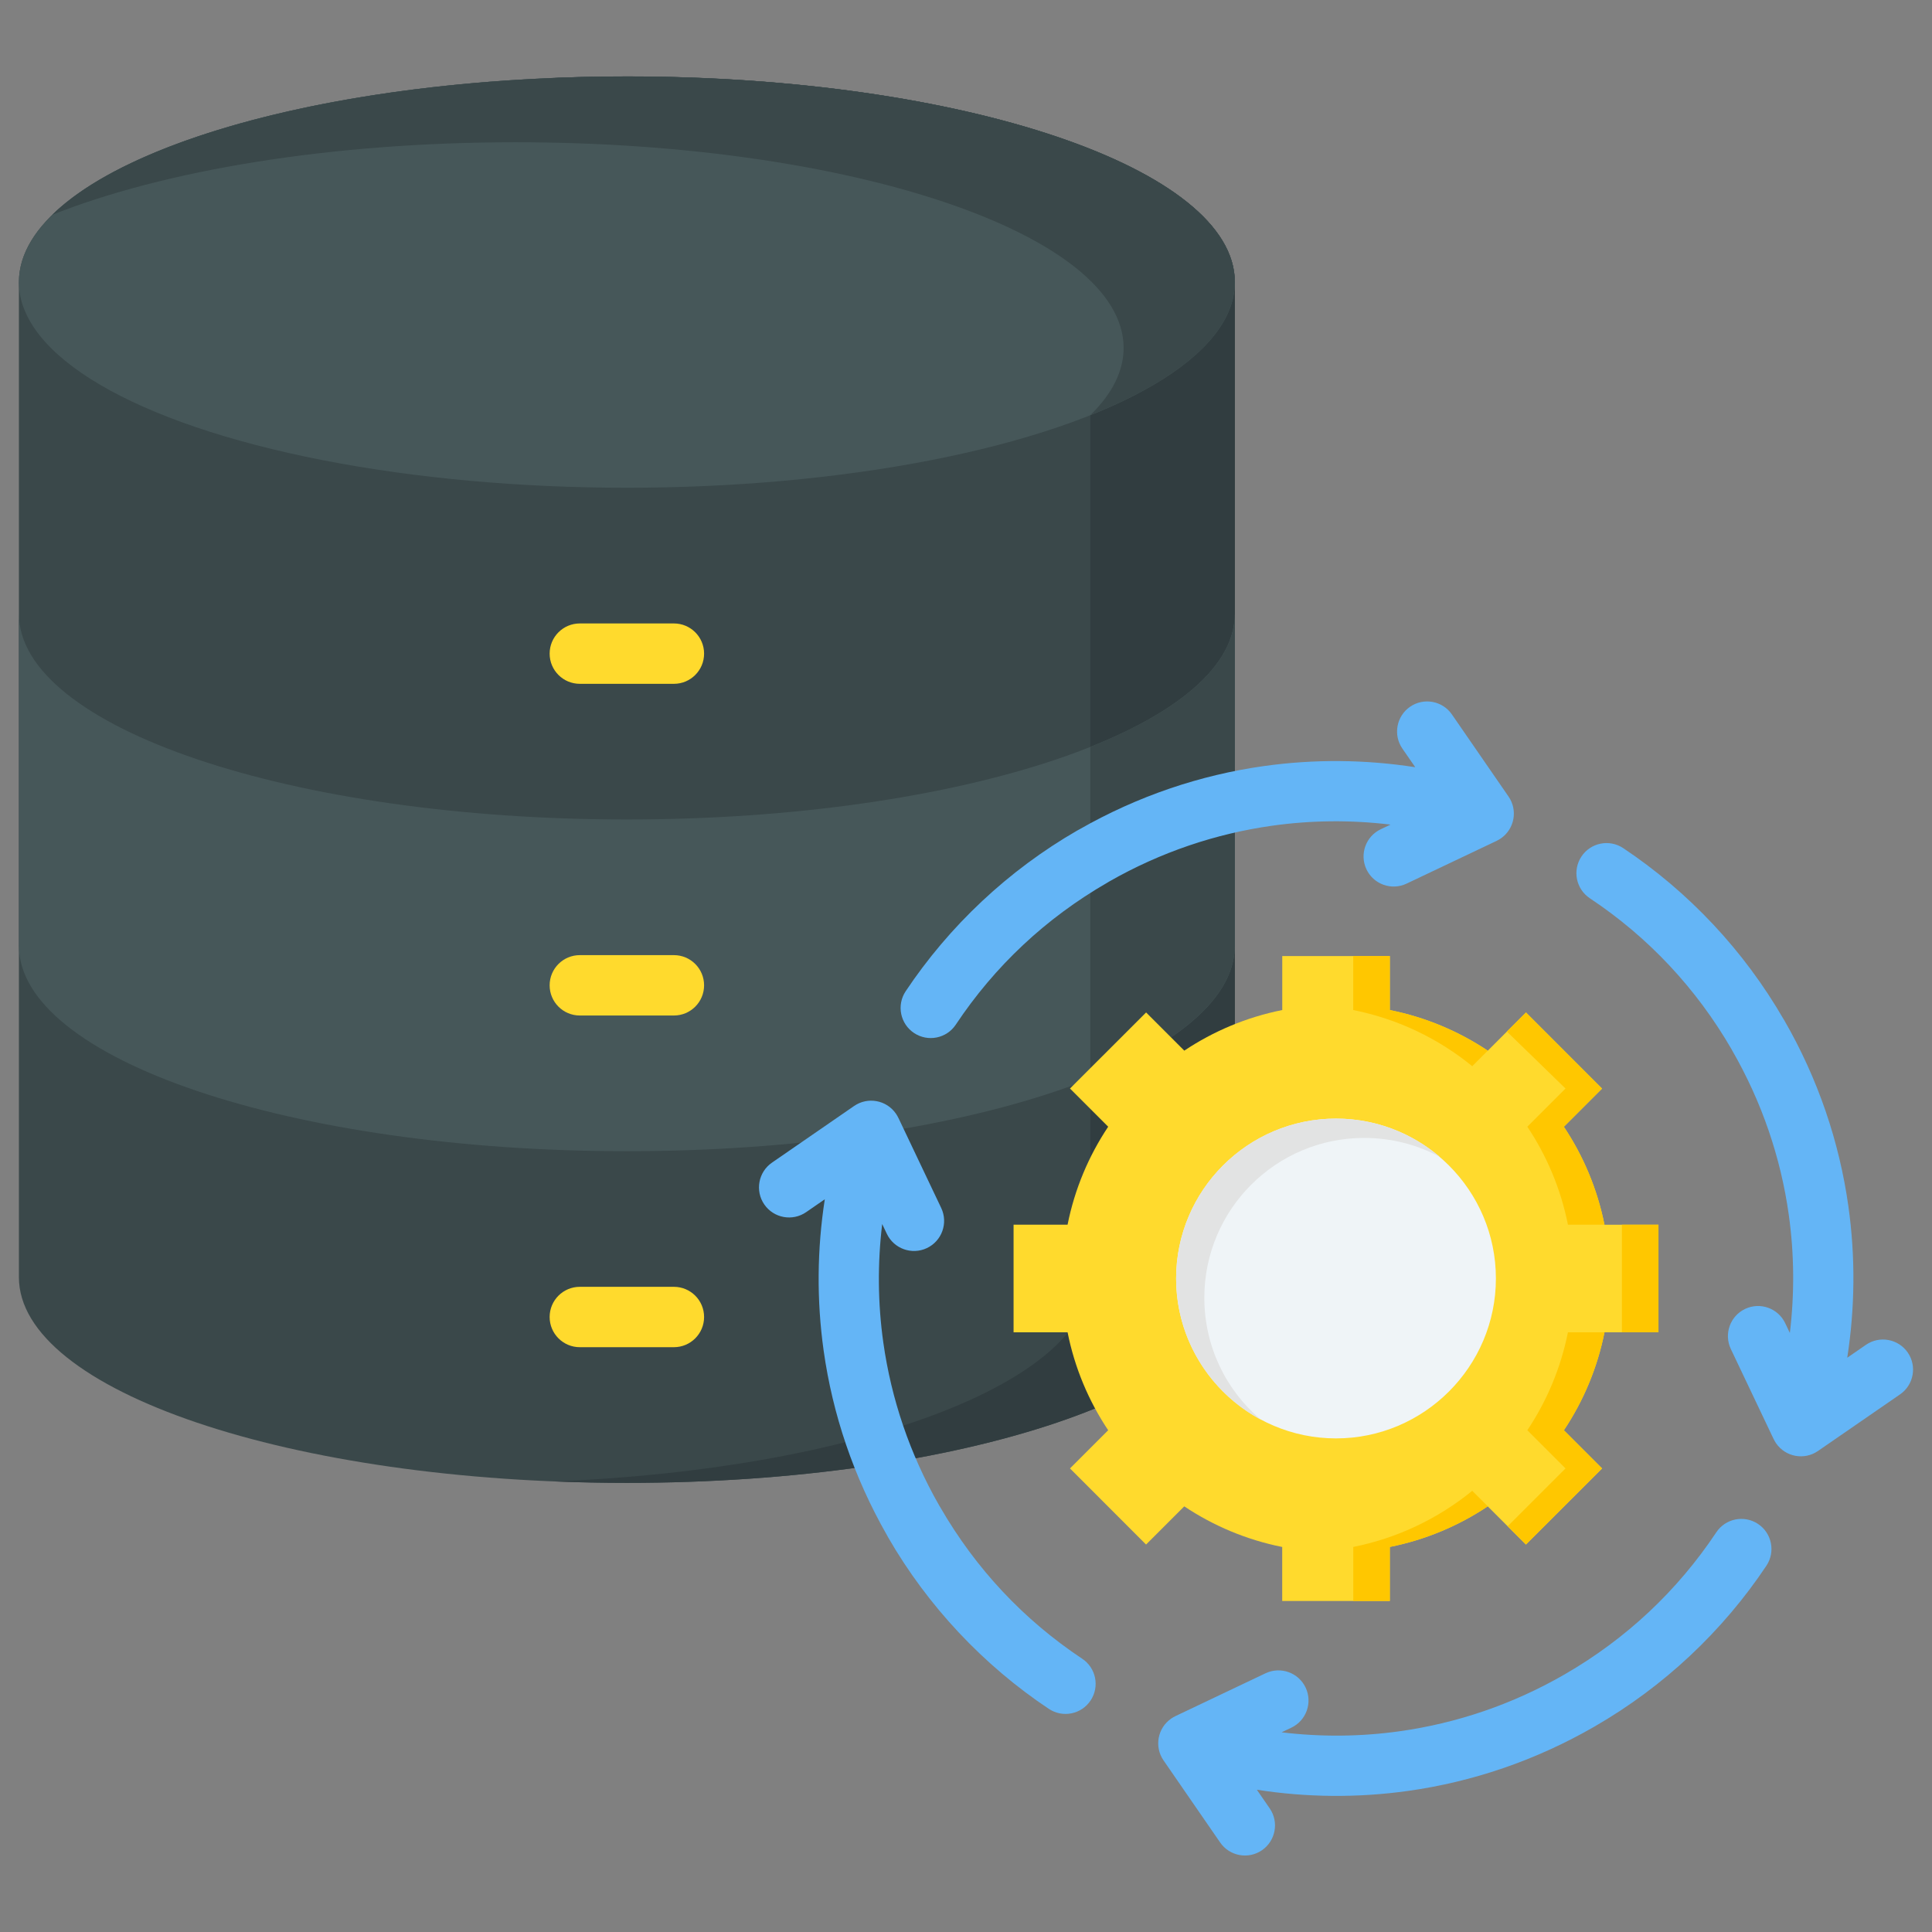
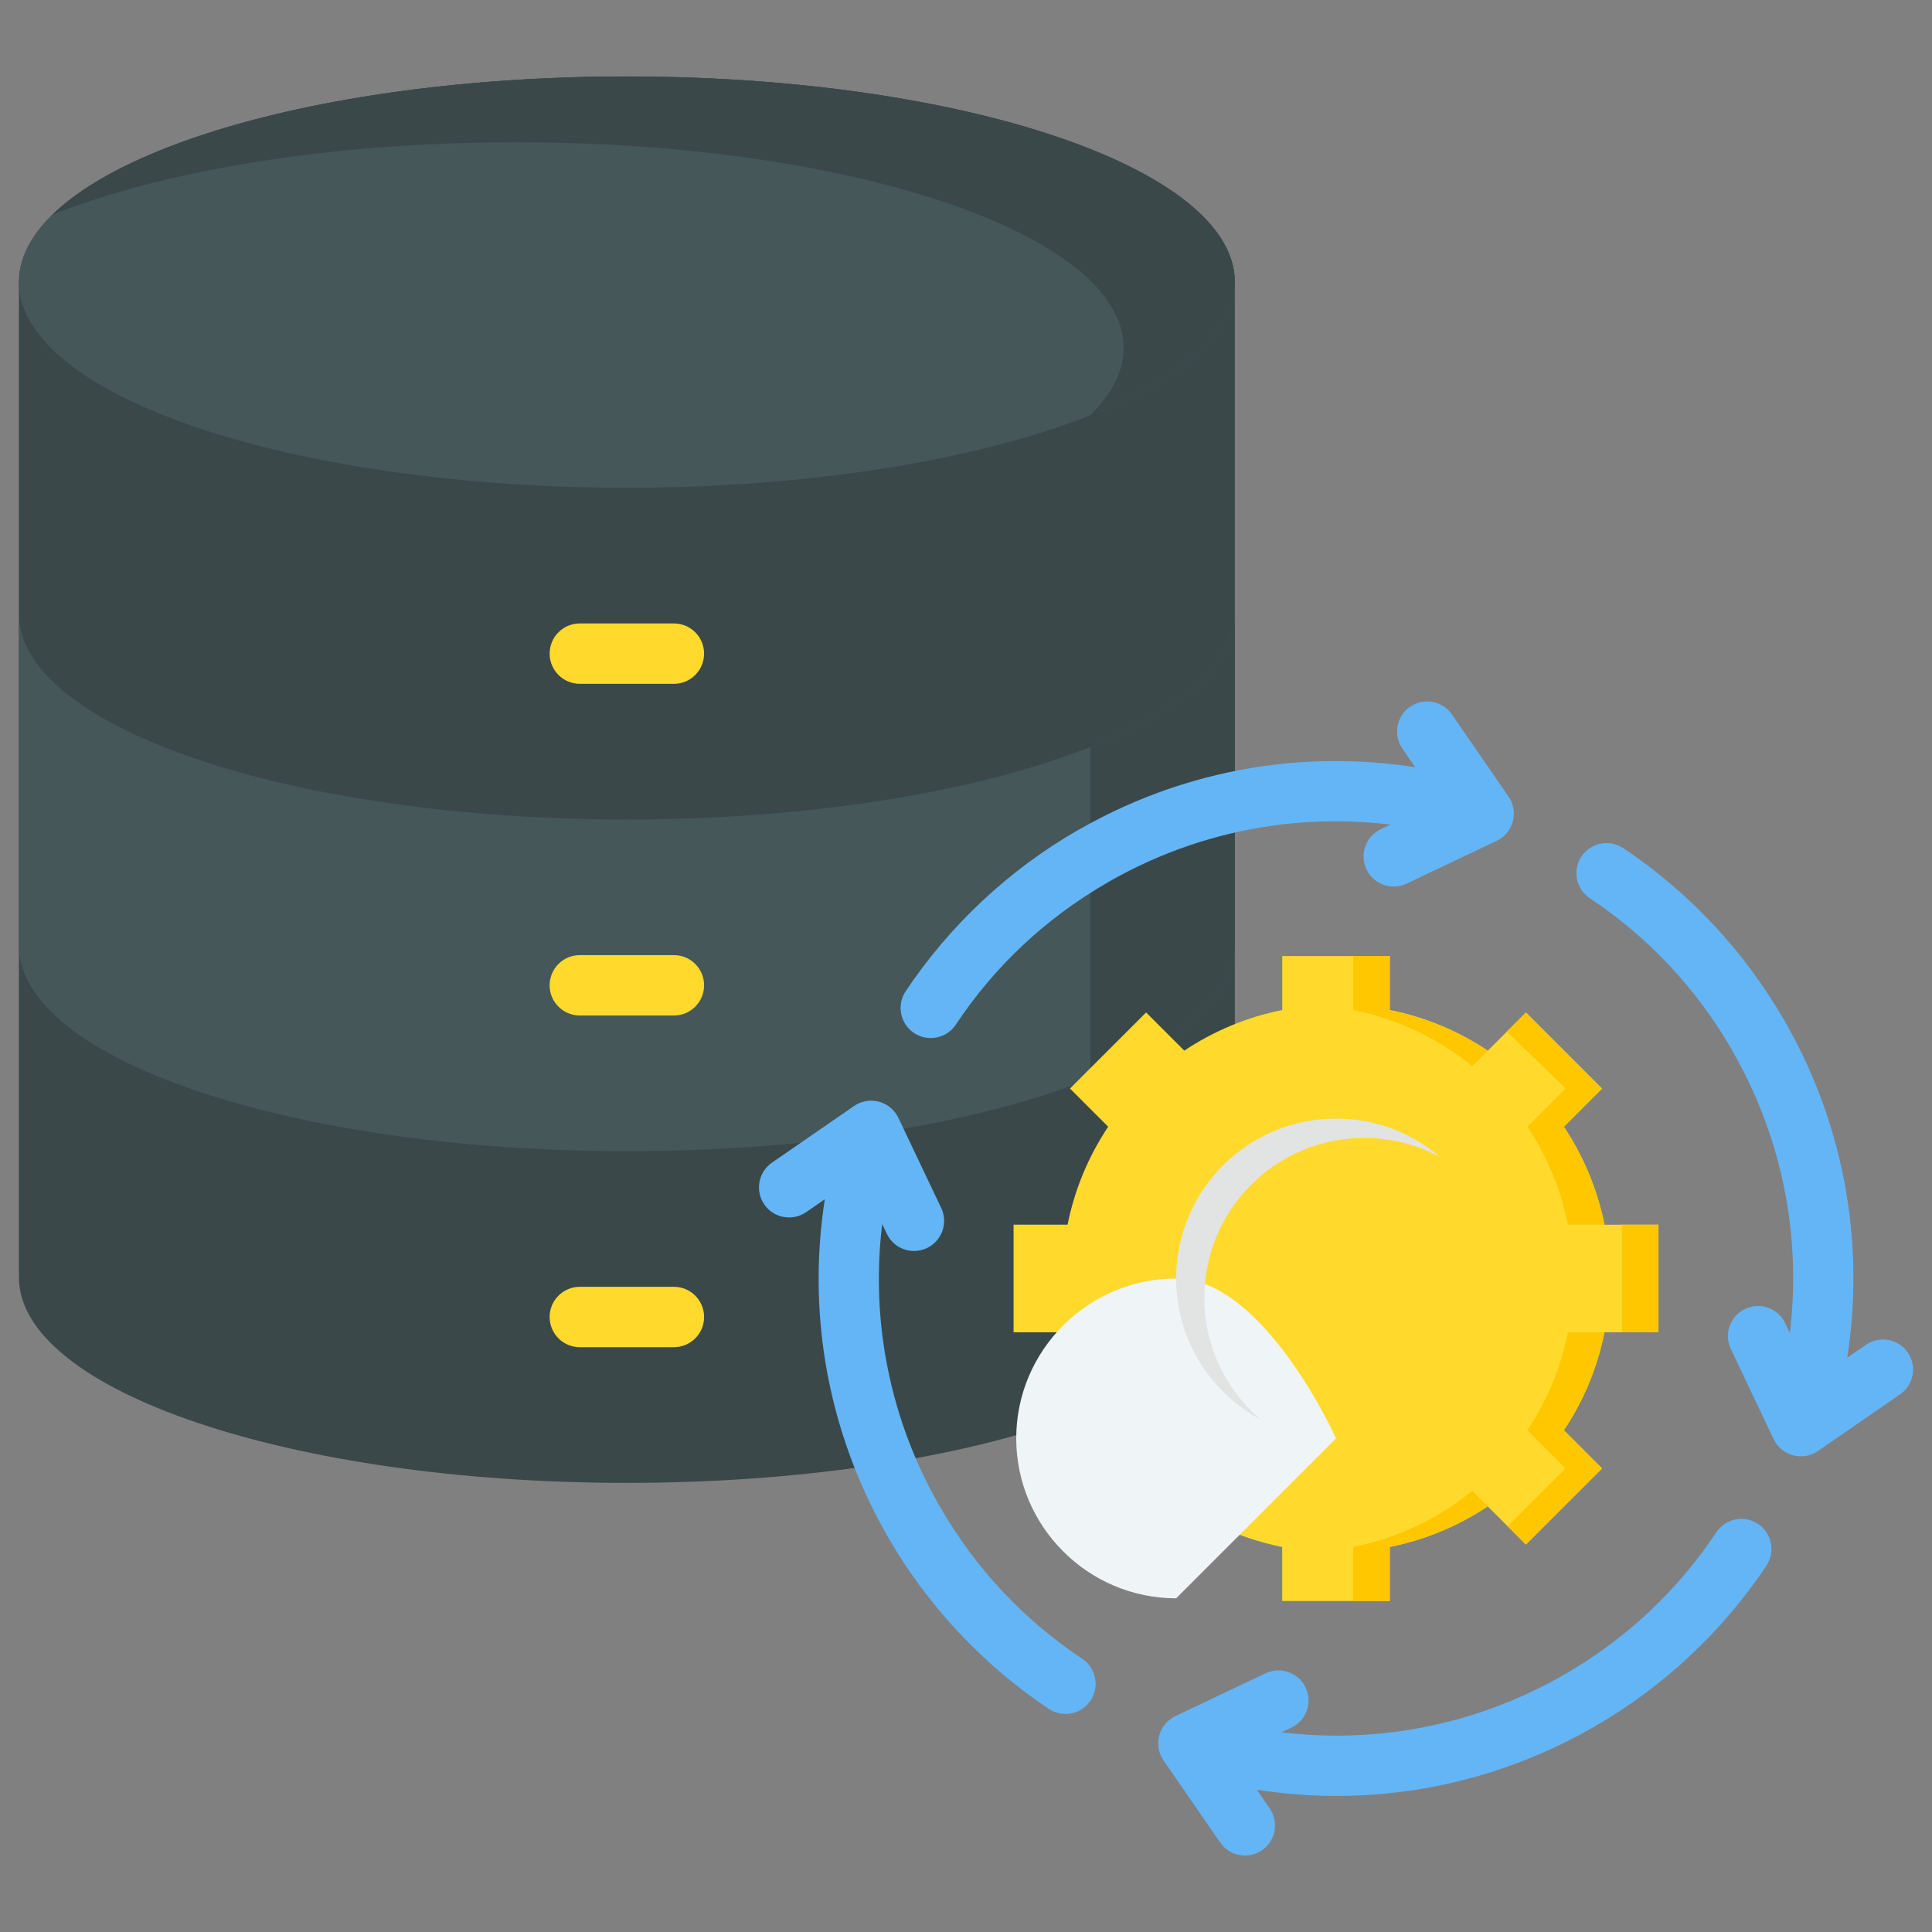
<svg xmlns="http://www.w3.org/2000/svg" id="Layer_1" enable-background="new 0 0 512 512" viewBox="0 0 512 512">
  <rect x="0" y="0" width="512" height="512" fill="#808080" stroke="none" />
  <g clip-rule="evenodd" fill-rule="evenodd">
    <g>
      <path d="m327.24 338.48c0 30.1-72.13 54.5-161.11 54.5s-161.12-24.4-161.12-54.5c0-49.59 0-214.13 0-263.71 0-30.1 72.13-54.5 161.12-54.5 88.98 0 161.11 24.4 161.11 54.5z" fill="#3a484a" />
-       <path d="m327.24 338.48c0 30.1-72.13 54.5-161.11 54.5-6.48 0-12.87-.13-19.15-.39 79.95-3.2 141.97-26.21 141.97-54.12 0-49.59 0-214.13 0-263.71 0-27.91-62.01-50.91-141.97-54.12 6.28-.25 12.67-.39 19.15-.39 88.98 0 161.11 24.4 161.11 54.5z" fill="#313d40" />
      <path d="m5.01 162.67v87.91c0 30.1 72.13 54.5 161.12 54.5 88.98 0 161.11-24.4 161.11-54.5 0-28.48 0-59.42 0-87.91 0 30.1-72.13 54.5-161.11 54.5s-161.12-24.4-161.12-54.5z" fill="#465759" />
      <path d="m288.94 285.84c23.88-9.51 38.3-21.82 38.3-35.27 0-28.48 0-59.42 0-87.91 0 13.45-14.42 25.76-38.3 35.27z" fill="#3a484a" />
      <ellipse cx="166.13" cy="74.76" fill="#465759" rx="161.12" ry="54.5" />
      <path d="m166.13 20.26c88.98 0 161.11 24.4 161.11 54.5 0 13.45-14.42 25.77-38.3 35.27 5.71-5.59 8.83-11.58 8.83-17.83 0-30.1-72.13-54.5-161.12-54.5-49.21 0-93.26 7.47-122.81 19.23 21.83-21.34 81.76-36.67 152.29-36.67z" fill="#3a484a" />
      <path d="m178.59 341.02c4.42 0 8 3.58 8 8s-3.58 8-8 8h-24.93c-4.42 0-8-3.58-8-8s3.58-8 8-8zm0-175.8c4.42 0 8 3.58 8 8s-3.58 8-8 8h-24.93c-4.42 0-8-3.58-8-8s3.58-8 8-8zm0 87.9c4.42 0 8 3.58 8 8s-3.58 8-8 8h-24.93c-4.42 0-8-3.58-8-8s3.58-8 8-8z" fill="#ffda2d" />
    </g>
    <path d="m454.82 406.1c2.43-3.68 7.39-4.68 11.06-2.25 3.68 2.43 4.68 7.39 2.25 11.06-5.72 8.58-12.5 16.62-20.29 23.92-7.53 7.05-15.96 13.35-25.25 18.71-15.71 9.07-32.46 14.68-49.36 17.06-13.43 1.89-26.96 1.75-40.15-.3l3.4 4.93c2.5 3.62 1.59 8.59-2.03 11.09s-8.59 1.59-11.09-2.03l-15.01-21.76c-2.5-3.62-1.59-8.59 2.03-11.09.36-.25.74-.47 1.13-.65v-.01l23.88-11.35c3.99-1.88 8.74-.17 10.62 3.81 1.88 3.99.17 8.74-3.81 10.62l-2.57 1.22c10.37 1.25 20.93 1.18 31.42-.3 14.95-2.11 29.75-7.06 43.61-15.06 8.23-4.75 15.68-10.31 22.31-16.52 6.78-6.35 12.75-13.44 17.85-21.1zm39.66-49.7c3.62-2.5 8.59-1.59 11.09 2.03s1.59 8.59-2.03 11.09l-21.76 15.01c-3.62 2.5-8.59 1.59-11.09-2.03-.25-.36-.47-.74-.65-1.13h-.01l-11.35-23.88c-1.88-3.99-.17-8.74 3.81-10.62s8.74-.17 10.62 3.81l1.22 2.57c1.25-10.37 1.18-20.93-.3-31.42-2.1-14.93-7.05-29.71-15.06-43.58l.01-.01-.01-.02c-4.75-8.23-10.31-15.68-16.52-22.31-6.35-6.79-13.45-12.75-21.11-17.85-3.68-2.43-4.68-7.39-2.25-11.06 2.43-3.68 7.39-4.68 11.06-2.25 8.58 5.72 16.62 12.5 23.92 20.29 7.04 7.52 13.34 15.95 18.7 25.23l.01-.01c9.07 15.7 14.68 32.46 17.06 49.4 1.89 13.43 1.75 26.96-.3 40.15zm-122.83-158.01c-2.5-3.62-1.59-8.59 2.03-11.09s8.59-1.59 11.09 2.03l15.01 21.76c2.5 3.62 1.59 8.59-2.03 11.09-.36.25-.74.47-1.13.65v.01l-23.88 11.34c-3.99 1.88-8.74.17-10.62-3.81-1.88-3.99-.17-8.74 3.81-10.62l2.57-1.22c-10.37-1.25-20.93-1.18-31.42.3-14.8 2.09-29.45 6.96-43.19 14.82-.13.08-.26.16-.39.24-8.29 4.78-15.75 10.34-22.34 16.52-6.79 6.35-12.75 13.45-17.85 21.11-2.43 3.68-7.39 4.68-11.06 2.25-3.68-2.43-4.68-7.39-2.25-11.06 5.72-8.58 12.5-16.62 20.29-23.92 7.56-7.08 15.98-13.38 25.22-18.71.15-.09.31-.17.47-.25 15.59-8.92 32.18-14.45 48.93-16.81 13.43-1.89 26.96-1.75 40.15.3zm-158.01 122.84c-3.62 2.5-8.59 1.59-11.09-2.03s-1.59-8.59 2.03-11.09l21.76-15.01c3.62-2.5 8.59-1.59 11.09 2.03.25.36.47.74.65 1.13h.01l11.35 23.88c1.88 3.99.17 8.74-3.81 10.62-3.99 1.88-8.74.17-10.62-3.81l-1.22-2.57c-1.25 10.37-1.18 20.93.3 31.42 2.09 14.8 6.96 29.45 14.82 43.19l.24.39c4.78 8.29 10.34 15.75 16.52 22.34 6.35 6.79 13.45 12.75 21.11 17.85 3.68 2.43 4.68 7.39 2.25 11.06-2.43 3.68-7.39 4.68-11.06 2.25-8.58-5.72-16.62-12.5-23.92-20.29-7.08-7.56-13.38-15.98-18.71-25.22-.09-.15-.17-.31-.25-.47-8.92-15.59-14.45-32.18-16.81-48.93-1.89-13.43-1.75-26.96.3-40.15z" fill="#64b5f6" />
    <g>
      <path d="m339.8 253.37h28.52v14.31c9.44 1.88 18.22 5.6 25.96 10.76l10.12-10.12 20.16 20.17-10.12 10.12c5.16 7.73 8.87 16.51 10.76 25.95h14.31v28.52h-14.31c-1.88 9.44-5.6 18.22-10.76 25.96l10.12 10.12-20.17 20.16-10.12-10.12c-7.73 5.16-16.51 8.87-25.96 10.76v14.31h-28.51v-14.31c-9.44-1.88-18.22-5.6-25.96-10.76l-10.12 10.12-20.16-20.17 10.12-10.12c-5.16-7.73-8.88-16.51-10.76-25.96h-14.31v-28.52h14.31c1.88-9.44 5.6-18.22 10.76-25.96l-10.12-10.12 20.17-20.16 10.12 10.12c7.73-5.16 16.51-8.87 25.96-10.76v-14.3z" fill="#ffda2d" />
      <path d="m358.63 267.67c11.79 2.35 22.56 7.56 31.53 14.88l4.11-4.11c-7.73-5.16-16.51-8.88-25.96-10.76v-14.31h-9.69v14.3zm46.13 30.92c5.16 7.73 8.88 16.52 10.76 25.96h9.68c-1.88-9.44-5.6-18.22-10.76-25.95l10.12-10.12-20.16-20.17-5.06 5.06 15.54 15.1zm10.76 54.48c-1.88 9.44-5.6 18.23-10.76 25.96l10.12 10.12-15.32 15.32 4.84 4.84 20.17-20.16-10.12-10.12c5.16-7.73 8.88-16.51 10.76-25.96zm-25.36 42.01c-8.98 7.32-19.74 12.52-31.53 14.88v14.3h9.69v-14.31c9.44-1.88 18.22-5.6 25.96-10.76zm39.66-42.01h9.69v-28.52h-9.69z" fill="#ffc700" />
-       <path d="m354.06 381.19c23.34 0 42.37-19.04 42.37-42.38s-19.04-42.37-42.37-42.37c-23.34 0-42.38 19.04-42.38 42.37.01 23.34 19.04 42.38 42.38 42.38z" fill="#eff4f7" />
+       <path d="m354.06 381.19s-19.04-42.37-42.37-42.37c-23.34 0-42.38 19.04-42.38 42.37.01 23.34 19.04 42.38 42.38 42.38z" fill="#eff4f7" />
      <path d="m354.06 296.44c10.49 0 20.1 3.82 27.5 10.14-5.96-3.2-12.78-5.02-20.03-5.02-23.4 0-42.37 18.97-42.37 42.37 0 12.91 5.77 24.47 14.88 32.24-13.3-7.15-22.35-21.19-22.35-37.35 0-23.41 18.97-42.38 42.37-42.38z" fill="#e2e3e3" />
    </g>
  </g>
</svg>